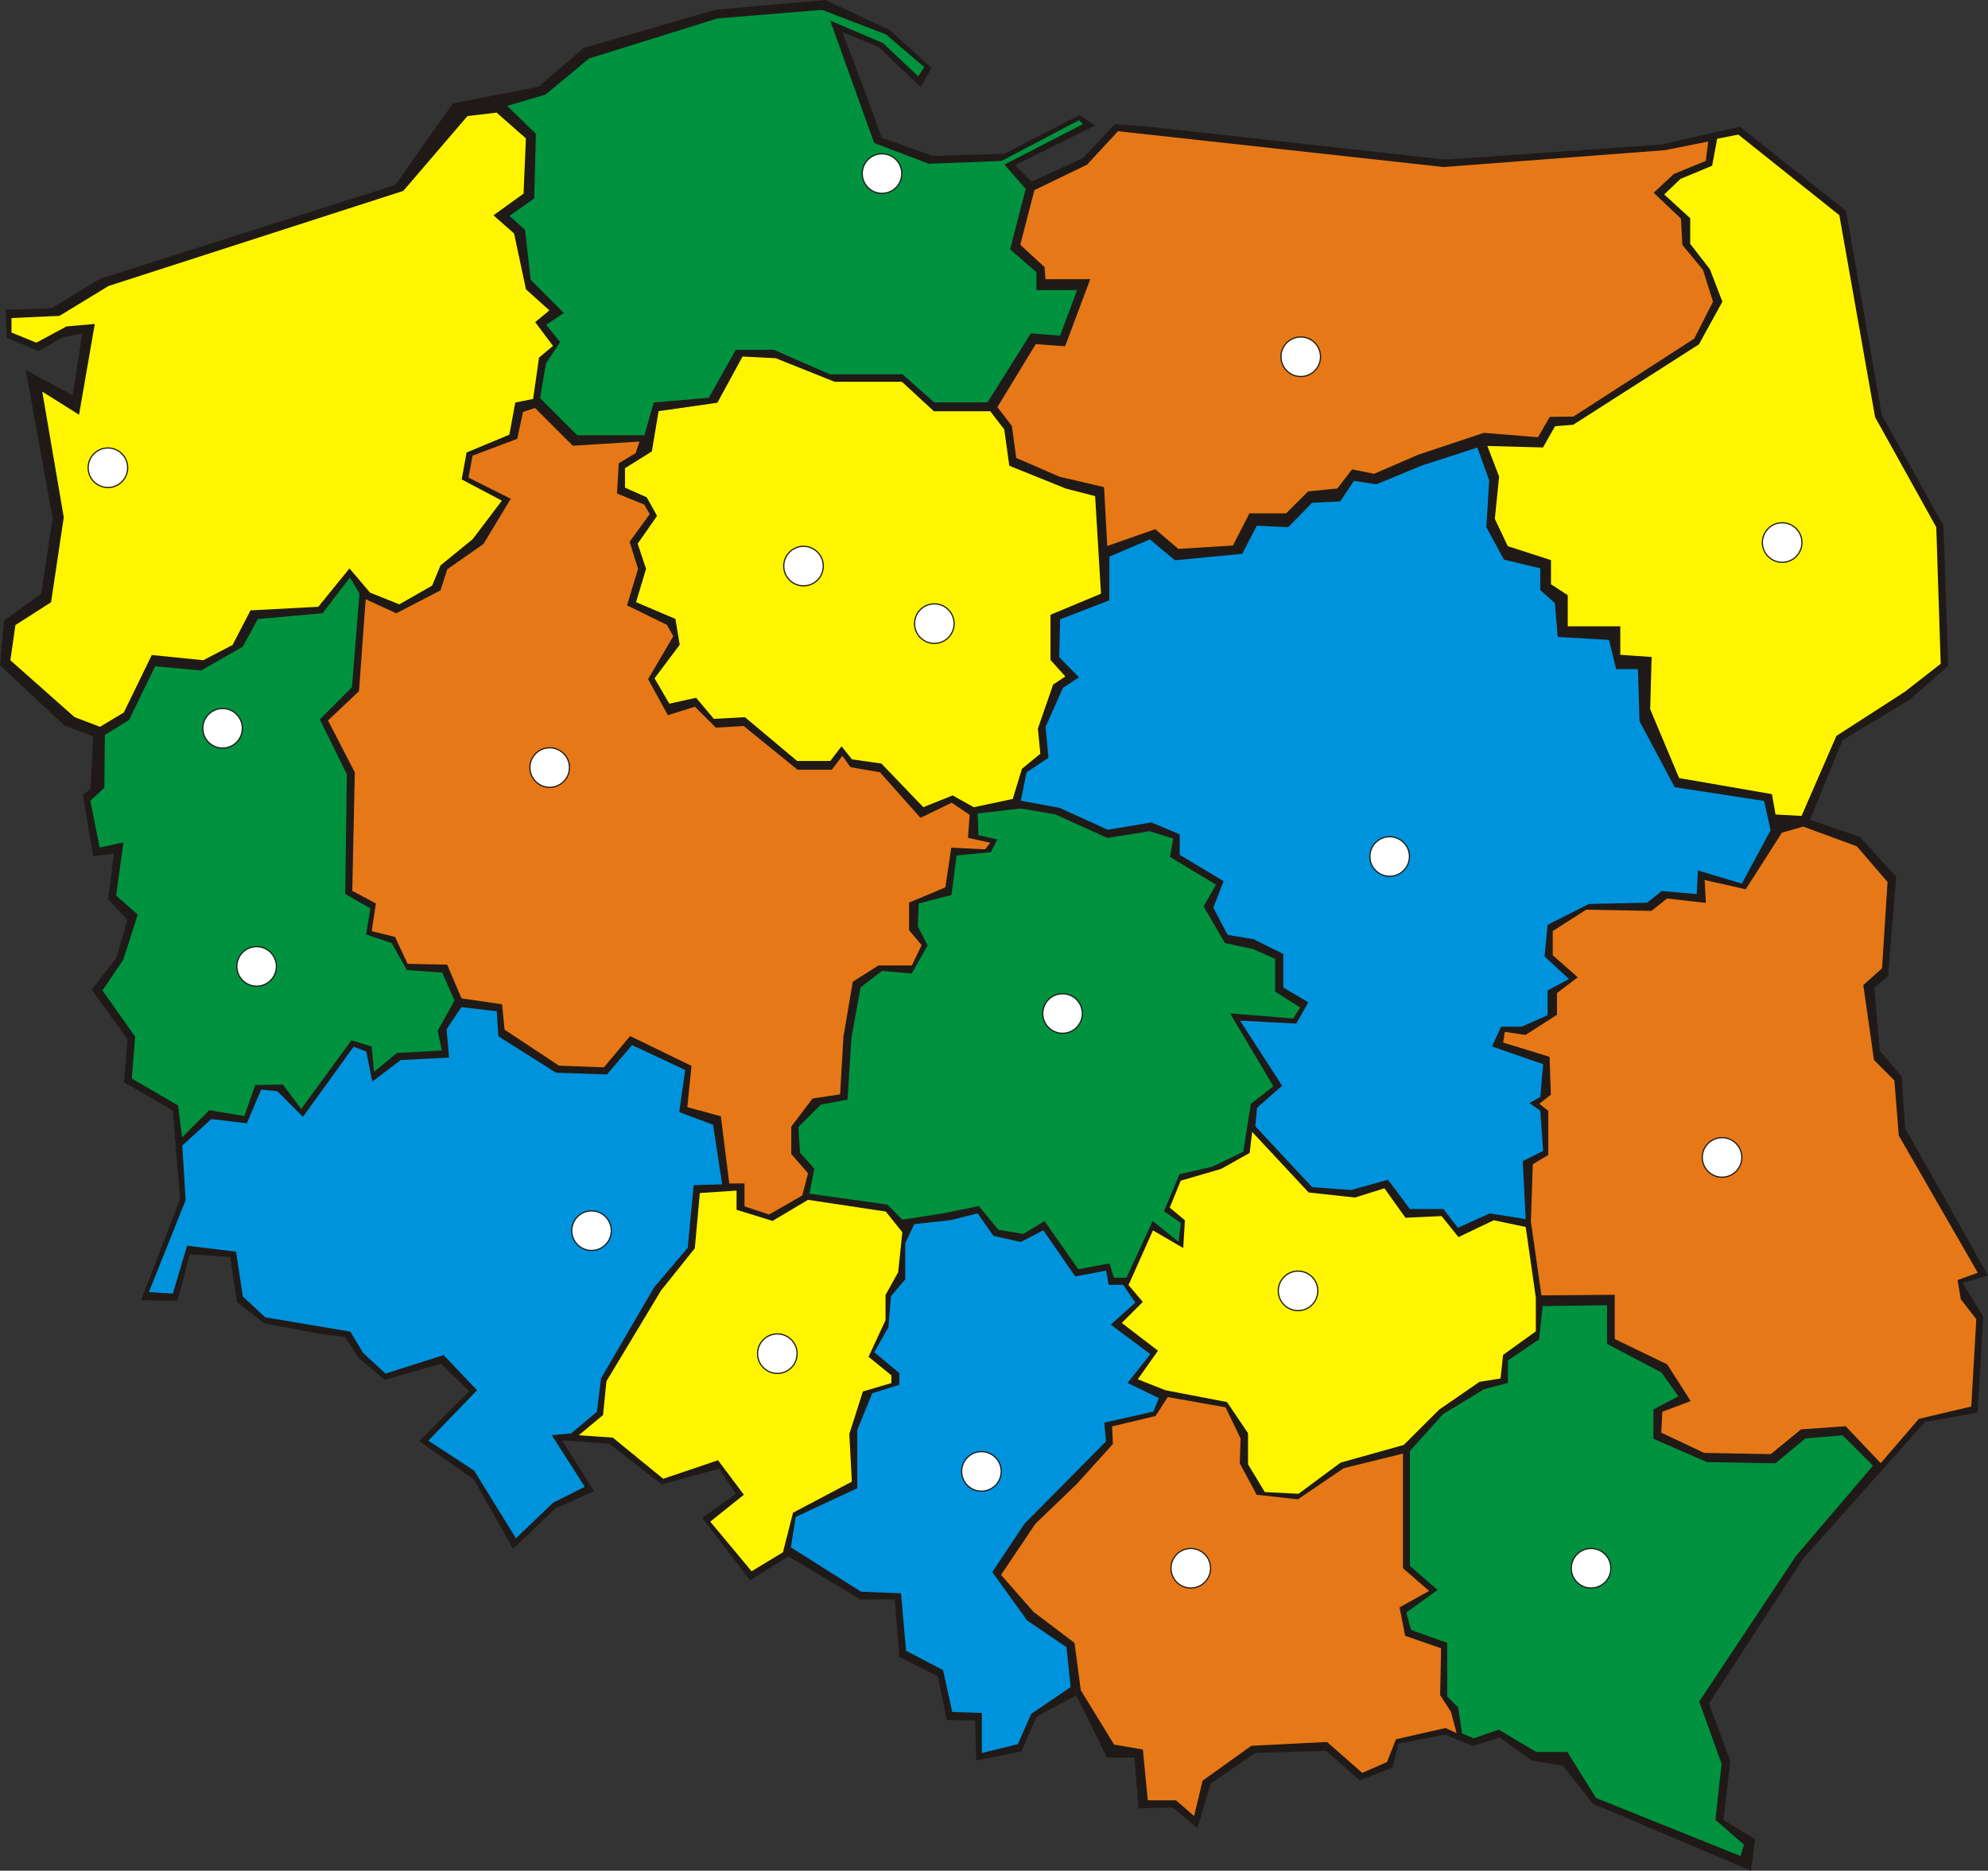
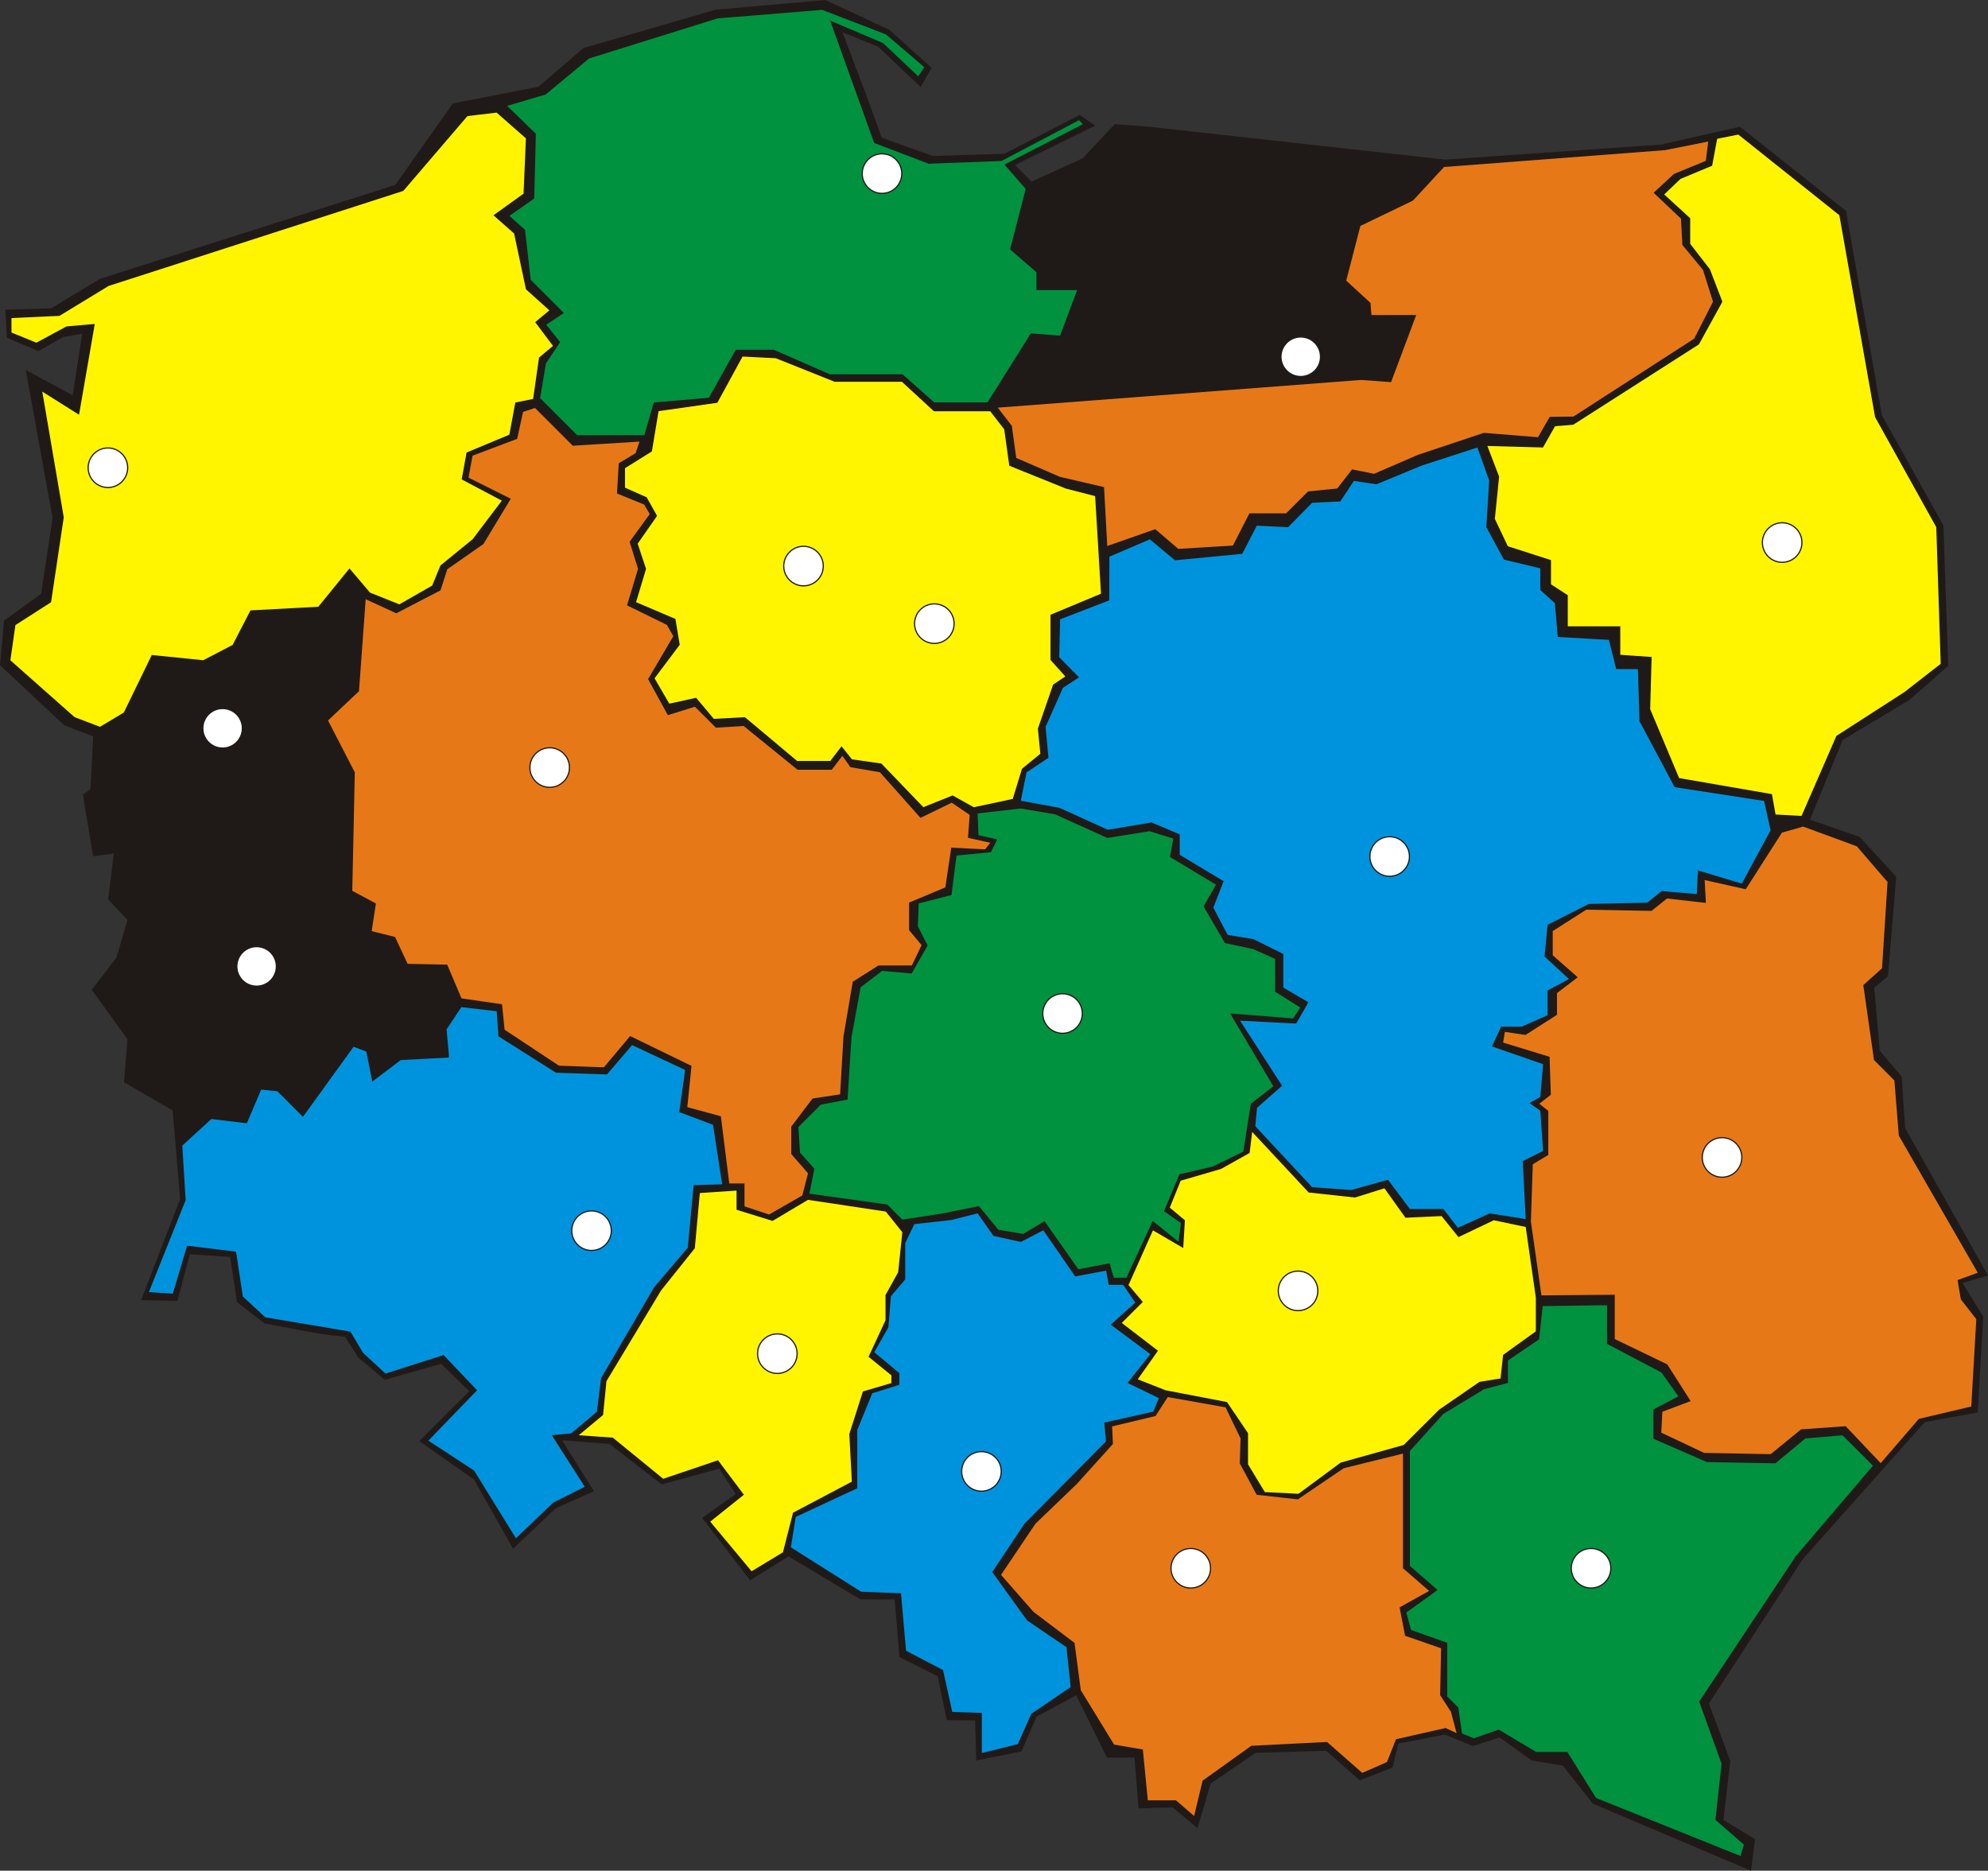
<svg xmlns="http://www.w3.org/2000/svg" id="svg2" viewBox="0 0 125.66 118.25" version="1.1">
  <rect x="0" y="0" width="125.66" height="118.25" fill="#333333" stroke="none" />
  <defs id="defs4">
    <style id="style6" type="text/css">.str0{stroke:#1f1a17;stroke-width:.076}.fil1{fill:#00923f}.fil5{fill:#0093dd}.fil2{fill:#e77817}.fil4{fill:#fff500}.fil6{fill:#fff}</style>
  </defs>
  <g id="_133699192" transform="translate(-21.011 -1.656)">
    <path id="Background" fill="#1f1a17" d="M45.995 13.348l-18.674 5.936-3.069 1.861-2.896.084.086 1.777 1.991.844 1.56-.882 1.217-.223-.604 3.898-2.965-1.599 1.695 9.362-.726 4.79-2.343 1.688-.256 2.821 4.066 3.803 1.823.697-.17 3.334-.482.349.652 3.894 1.305-.174-.354 2.904 1.217 1.299-.697 2.379-1.559 2.033 2.256 3.124-.219 2.725 3.077 1.777.47 5.606-2.465 6.383 2.294.049.783-2.947 2.554.174.431 2.857 1.737 1.343 3.462.652 1.625.196.848 1.318 1.666 1.4 3.565-1.015 1.774 1.734-3.159 3.157 3.464 2.43 2.467 4.371 2.686-2.553 2.423-1.084-2.009-3.221 2.996.23 3.302 2.562 3.636-.998 1.037 1.602-2.119 1.515 3.031 3.94 2.425-1.51 4.546 2.72h2.168l.299 3.64 2.427 1.22.564 2.77 1.794.02.069 2.53 2.858-.57.954-2.2 2.507-1.35 1.946 3.94h1.737l.259 3.21 2.164-.06 1.559 1.31.834-2.82 2.835-1.94 4.47-.13 2.12 1.87 2.08-.82.35-1.5 2.94-.58 1.78.73 1.69-.54 2.03 1.45 1.97.33 1.89 2.4 10 4.24.26-2-2-1.2.43-3.74-1.35-3.63 5.96-9.16 7.69-8.632 3.34-.606.35-6.062-1.31-2.12 1.61-.479-5.24-9.314-.21-3.242-1.39-1.65-.35-3.98.87-.735.52-6.285-2.31-2.515-3.14-1.09 2.06-5.032 4.21-2.529 2.47-2.166-.31-8.874-3.89-6.972-2.26-12.903-6.71-5.329-4.99 1.132-13.63.948-18.752-2.08-2.148-.163-2.024 2.162-3.231 1.472-1.046-1.046 5.064-2.49-.977-.678-4.756 2.454-4.524.141-3.229-1.153-.896-2.471-1.587-4.197 2.254.912 2.686 2.552.692-1.216-2.667-2.403-4.047-1.885-6.946.615-8.346 2.424-2.834 2.441-5.424 1.06z" />
    <path id="_133698328" class="fil1 str0" stroke="#1f1a17" stroke-width=".076" fill="#00923f" d="M86.191 22.766l-2.738 4.366h-3.404l-1.998-1.776h-4.588l-3.552-1.554h-2.368l-1.702 3.034-3.478.296-.592 2.072h-4.292l-2.368-2.368.37-2.22.888-1.332-.888-1.11 1.11-.74-2.072-2.072-.357-3.159-1.013-.904 1.592-1.117.103-4.054-1.85-1.798 2.487-.734 2.745-2.277 8.133-2.539 6.625-.54 4.044 1.555 2.458 2.1-.428.643-2.253-2.128-3.255-1.384 2.748 7.638 3.425 1.303 4.578-.173 4.924-2.59.296.31-4.958 2.556 1.323 1.519-.985 3.817 1.66 1.438v1.11h2.59l-1.11 2.96z" />
    <path id="_133698280" class="fil4 str0" stroke="#1f1a17" stroke-width=".076" fill="#fff500" d="M54.893 22.026l1.126 1.502-.901.751-.376 2.629-1.126.225-.376 2.028-2.703 1.126-.301 1.653 2.554 1.351-1.878 2.479-2.027 1.652-.526 1.277-2.103 1.201-1.877-.751-1.277-1.502-1.953 2.403-4.28.226-1.127 2.178-1.877.976-3.236-.33-1.762 3.623-1.531.92-1.636-.626-4.074-3.608.324-2.262 2.254-1.445.799-5.345-1.371-8.023 2.347 1.475.977-5.632-1.728.15-1.915 1.032-1.615-.657v-.976l3.061-.141 3.098-1.887 18.625-6.008 4.055-4.731 1.877-.225 1.878 1.652-.15 3.53-1.878 1.351 1.277 1.127.751 3.53 1.502 1.351z" />
-     <path id="_133698232" class="fil2 str0" stroke="#1f1a17" stroke-width=".076" fill="#e77817" d="M84.008 27.392l.925 1.202.278 2.035 2.775 1.203 2.775.647.204 3.743 3.061-1.072 1.454 1.242 3.488-.213 1.042-2.035h2.31l1.39-1.388 1.85-.184.93-1.203 1.38.277 2.78-1.202 4.16-1.388 3.44.278.74-1.288 1.49-.02 7.65-4.937 1.2-2.357-.64-2.036-1.3-1.572-.09-1.665-1.71-1.618 1.25-1.157 2.03-.831.16-1.296-2.79.554-13.97 1.065L91.666 9.91l-1.97 2.128-3.331 1.606-.906 3.498 1.538 1.414.064.788 2.809-.003-1.56 4.165-1.85-.138z" />
+     <path id="_133698232" class="fil2 str0" stroke="#1f1a17" stroke-width=".076" fill="#e77817" d="M84.008 27.392l.925 1.202.278 2.035 2.775 1.203 2.775.647.204 3.743 3.061-1.072 1.454 1.242 3.488-.213 1.042-2.035h2.31l1.39-1.388 1.85-.184.93-1.203 1.38.277 2.78-1.202 4.16-1.388 3.44.278.74-1.288 1.49-.02 7.65-4.937 1.2-2.357-.64-2.036-1.3-1.572-.09-1.665-1.71-1.618 1.25-1.157 2.03-.831.16-1.296-2.79.554-13.97 1.065l-1.97 2.128-3.331 1.606-.906 3.498 1.538 1.414.064.788 2.809-.003-1.56 4.165-1.85-.138z" />
    <path id="_133698184" class="fil4 str0" stroke="#1f1a17" stroke-width=".076" fill="#fff500" d="M129.84 20.725l-1.47 2.673-7.93 5.071-1.16.093-.76 1.342-3.55-.098.76 1.983-.27 2.673.83 1.752 2.72.876v1.521l1.06.692v1.982h3.32v1.798l1.98.138-.09 3.273 1.84 4.38 5.86 1.014.23 1.291 1.7.092 2.21-5.071 4.29-2.766 2.31-1.798-.28-8.666-3.87-6.962-2.26-12.769-6.41-5.117-1.38.274-.32 1.708-1.99.83-1.06 1.014 1.66 1.521v1.614l1.25 1.613z" />
    <path id="_133698136" class="fil5 str0" stroke="#1f1a17" stroke-width=".076" fill="#0093dd" d="M118.87 60.14l-.19 1.962 1.57 1.45-1.38.737v1.567l-1.66.738h-1.29l-.55 1.187 3.22 1.118-.18 2.121-.65.368.65.462.18 2.581-1.29.645.19 3.688-2.31-.368-2.03.922-.92-1.199h-2.12l-1.38-1.844-2.31.645-2.49-.184-3.61-3.872.11-1.199 1.57-1.383-2.678-4.149 3.598.185.74-1.291-1.57-.922v-2.121l-1.85-.922-1.655-.276-.922-1.752.645-1.66-2.766-1.66v-1.29l-1.752-.738-2.766.461-3.042-1.383-2.49-.461.369-1.844 1.383-.922-.184-1.936 1.106-2.489.991-.646-1.233-1.249.058-2.439 3.108-1.198.006-2.761 2.602-1.112 1.597 1.328 4.212-.406.923-1.781 1.99.095 1.51-1.541 1.78-.087.86-1.301 1.44.216 2.86-1.182 3.55-1.15.76 2.121-.18 2.951 1.1 2.028 2.31.553v1.383l.92.83.18 2.12 3.23.185.46 1.844h1.38l.1 3.319 2.21 4.149 5.66.871.42 1.895-1.84 3.411-2.76-.829-.07 1.487-2.24-.196-.92.737-3.69.079z" />
    <path id="_133698088" class="fil2 str0" stroke="#1f1a17" stroke-width=".076" fill="#e77817" d="M140.79 69.938l.28 3.489 5.01 8.702-1.29.471.2 1.176.98 1.254-.32 5.566-3.33.784-2.43 2.823-2.23-2.352-2.79.196-1.92 1.568-4.23-.079-2.74-1.293.07-1.372 1.77-.667-1.45-2.273-3.33-1.607V83.54l-4.63.04-.67-4.704.12-3.646.98-.588v-2.744l-.59-.47.75-.588-.08-2.352-2.94-.902.12-.745 1.33.196 1.96-1.254v-1.372l1.29-.98-1.56-1.372v-1.568l2.15-1.372 4.12.078.98-.784 2.43.275-.08-1.451 2.62.588 2.28-3.567 1.37-.392 3.41 1.254 1.96 2.274-.35 5.488-1.18 1.058.67 4.704z" />
    <path id="_133698040" class="fil1 str0" stroke="#1f1a17" stroke-width=".076" fill="#00923f" d="M128.91 94.04l4.31.078 1.89-1.57 2.38-.205 1.96 1.963-4.89 5.734-6.1 9.18 1.41 3.93-.39 3.53 1.81 1.57-.24.78-9.18-3.69-1.81-2.9h-1.96l-2.36-1.41-1.57.55-.78-.32-.24-1.65-.7-.7v-3.38l-2.28-.81-.31-1.15 1.96-1.41-1.73-1.5v-7.296l2.12-2.356 2.59-1.57 1.49-.392v-1.413l1.97-1.335.23-2.119 4.14-.056v2.459l3.43 1.806 1.1 1.549-1.6.836v1.805z" />
    <path id="_133697992" class="fil2 str0" stroke="#1f1a17" stroke-width=".076" fill="#e77817" d="M109.73 93.493v7.277l1.68 1.46-1.89 1.05.34 1.75 2.28.79-.06 2.98.68 1.05.38 1.43-.76-.35-3.1.7-.57 1.44-1.6.7-2.23-1.96-4.76.24-3.059 2.19-.549 2.28-1.178-1.02h-1.805l-.314-3.22-1.806-.31-2.119-3.46-.393-2.98-2.59-1.96-2.069-2.36 2.194-3.26 2.62-2.518 2.268-2.512-.053-1.126 2.763-.662.775-1.205 3.7.656.961 1.995-.05 1.57 1.054 1.963 2.57.283 2.89-1.962z" />
    <path id="Swiętokrzyskie" class="fil4" fill="#fff500" d="M115.43 78.792l2.02.425.64 4.469v2.128l-2.07 1.49-.16 1.489-1.33.213-2.55 1.756-2.24 2.234-3.99 1.117-2.66 1.969-2.13-.107-1.062-1.755v-1.969l-1.33-1.968-3.883-.745-1.756-.692 1.277-1.808-2.288-1.756 1.33-1.33-.904-1.064 1.543-3.458 1.915 1.117.106-1.755-.957-.798.691-1.703 2.554-.745 1.804-1.01.16-1.33 3.57 3.83 2.93.319 1.86-.585 1.33 1.862 2.28-.106 1.07 1.33z" />
    <path id="_133697824" class="fil5 str0" stroke="#1f1a17" stroke-width=".076" fill="#0093dd" d="M90.961 81.93l.159.905h.905l.798 1.17-1.543 1.383 2.5 1.862-1.436 1.809 1.968.958-.372.904-3.086.692.107 1.17-5.161 5.214-2.021 3.033 2.181 3.03 2.5 1.7.266 2.56-2.5 1.7-.851 1.92-2.341.58v-2.55l-1.862-.06-.585-2.66-2.341-1.22-.319-3.62-2.501-.1-4.468-2.824.319-1.968 3.883-1.809v-3.671l.958-2.34 1.702-.532v-.692l-1.596-1.33.905-1.596.159-1.968.905-1.064v-2.288l.585-1.224 2.367-.266 1.676-.425 1.011 1.436 1.702.373 1.437-.745 2.021 2.926z" />
    <path id="_133697776" class="fil1 str0" stroke="#1f1a17" stroke-width=".076" fill="#00923f" d="M97.93 57.565l-.798 1.383 1.33 2.288 1.758.372 1.43.638v2.075l1.6 1.011-.48.745-3.936-.319 2.716 4.575-1.44 1.117-.478 3.032-1.968.958-2.075.479-.957 2.287 1.064.745-.16 1.277-1.649-1.33-1.649 3.564h-.852l-.266-.904-1.968.372-2.128-3.032-1.33.798-1.596-.266-1.224-1.49-2.394.479-2.447.373-.957-.958-4.948-.692.319-1.596-.904-1.01-.107-1.65 1.437-1.436 1.675-.319.244-3.891.583-3.196 1.381-1.053 1.862.16.984-1.729-.611-1.197.053-1.49 2.075-.532.319-2.5 2.181-.213.373-.745-1.171-.266-.053-1.436 2.766-.319 2.182.372 3.298 1.49 2.66-.426 1.543.479-.213 1.17z" />
    <path id="_133697728" class="fil4 str0" stroke="#1f1a17" stroke-width=".076" fill="#fff500" d="M86.811 49.319l-1.17.957-.585 1.916-2.501.532-1.33-.745-1.862.745-2.66-2.767-1.862-.266-.638-.798-.692.905h-2.128l-3.298-2.767-1.969.107-1.117-1.33-1.702.372-.958-1.649 1.596-2.128-.266-1.596-2.5-1.064.638-2.128-.532-1.596 1.224-1.756-.639-1.143-1.383-.612v-1.277l1.703-1.064.425-2.554 3.724-.532 1.596-2.926 2.128.107 3.724 1.489h4.256l2.022 1.862h3.564l.905 1.171.319 2.287 3.564 1.437 1.862.478.373 6.225-3.192 1.33v2.819l.957 1.064-.798.532-.957 2.767z" />
    <path id="_133697680" class="fil2 str0" stroke="#1f1a17" stroke-width=".076" fill="#e77817" d="M61.754 33.518l.372.639-1.276 1.755.532 1.703-.692 2.287 2.5 1.224.426.745-1.596 2.713 1.224 2.234 1.702-.532 1.33 1.33 1.756-.106 3.404 2.766h2.128l.692-.904.532.745 1.862.319 2.554 2.873 1.968-.958 1.17.798-.106 1.437 1.436.319-.372.479-2.128-.107-.372 2.501-2.288.957v1.703l.798.957-.638 1.33h-2.128l-1.596 1.011-.586 3.458-.212 3.671-1.756.266-1.33 1.755v1.703l1.064 1.223-.372 1.437-2.128 1.223-1.596-.532v-1.436h-.958l-.532-4.256-2.128-.578.266-2.614-3.83-1.862-1.65 1.968-2.872-.106-3.458-2.288-.16-1.596-2.554-.372-.904-2.128-2.5-.053-.798-1.703-1.49-.372.266-1.756-1.49-.798.16-7.501-1.702-3.298 1.968-1.862.426-5.852 1.968.904 2.766-1.436.426-1.33 2.288-1.596 1.702-2.82-2.66-1.33.266-1.436 2.82-1.064.372-1.703.798-.266 2.394 2.394 4.256-.266-.266.798-1.064.639-.106 1.862z" />
-     <path id="_133697632" class="fil1 str0" stroke="#1f1a17" stroke-width=".076" fill="#00923f" d="M44.198 60.704l1.596.532.958 1.702 2.234.16.798 1.808-1.064 1.916.266 1.276-2.873.16-1.489 1.224-.16-1.65-1.224-.372-3.192 4.362-1.17-1.569-1.702.027-.692 1.968-2.234-.372-1.756 1.755-.266-2.075-2.926-1.702.213-2.66-2.075-2.926 1.33-1.968.904-2.82-1.364-1.192.46-3.33-1.49.319-.6-3.012.89-.834.03-3.336 1.542-.957 1.65-3.405 2.926.266 2.606-1.49.958-1.755 4.096-.373 1.756-2.287.638 1.064-.478 5.958-2.022 2.022 1.702 3.458-.106 7.554 1.596.904z" />
    <path id="_133697584" class="fil5 str0" stroke="#1f1a17" stroke-width=".076" fill="#0093dd" d="M37.761 84.963l5.373.904.798 1.33 1.436 1.33 3.671-1.17 2.075 2.181-3.086 3.192 2.926 1.915 2.66 4.309 2.394-2.287 2.022-1.011-2.075-3.245 1.171-.107 1.649-1.383.266-2.128 3.351-5.745 2.128-2.501.373-3.937 1.809-.053-.586-3.83-2.128-.798.373-2.66-3.405-1.596-1.596 1.862-3.192-.107-3.618-2.287-.106-1.596-2.288-.266-.957 1.436.159 1.756-3.032.159-1.756 1.33-.372-1.862-.851-.319-3.192 4.416-1.596-1.596-1.064-.107-.905 2.128-2.234-.266-1.862 1.703.213 3.458-2.341 5.852 1.596.106.904-3.032 3.033.372.425 2.82z" />
    <path id="_133697536" class="fil4 str0" stroke="#1f1a17" stroke-width=".076" fill="#fff500" d="M77.82 82.09l-.798 1.436v1.596l-1.064 2.288 1.437 1.17v.532l-1.809.532-.851 2.66.159 3.033-3.724 1.968-.638 2.501-2.022 1.224-2.66-3.193 2.128-1.702-1.596-2.128-3.458 1.17-3.192-2.607-2.234-.159 1.596-1.33.213-2.128 3.458-5.746 2.128-2.66.319-3.511 2.394-.16V78.1l2.234.692 2.235-1.33 4.947.744 1.064 1.33z" />
    <circle id="_133696864" cy="12.629" class="fil6 str0" cx="76.762" r="1.25" stroke="#1f1a17" stroke-width=".076" fill="#fff" />
    <circle id="_133696816" cy="24.207" class="fil6 str0" cx="103.23" r="1.25" stroke="#1f1a17" stroke-width=".076" fill="#fff" />
    <circle id="_133696768" cy="41.078" class="fil6 str0" cx="80.07" r="1.25" stroke="#1f1a17" stroke-width=".076" fill="#fff" />
    <circle id="_133696720" cy="37.439" class="fil6 str0" cx="71.8" r="1.25" stroke="#1f1a17" stroke-width=".076" fill="#fff" />
    <circle id="_133696672" cy="50.175" class="fil6 str0" cx="55.756" r="1.25" stroke="#1f1a17" stroke-width=".076" fill="#fff" />
    <circle id="_133696624" cy="47.694" class="fil6 str0" cx="35.081" r="1.25" stroke="#1f1a17" stroke-width=".076" fill="#fff" />
    <circle id="_133696576" cy="62.745" class="fil6 str0" cx="37.231" r="1.25" stroke="#1f1a17" stroke-width=".076" fill="#fff" />
    <circle id="_133696528" cy="79.451" class="fil6 str0" cx="58.402" r="1.25" stroke="#1f1a17" stroke-width=".076" fill="#fff" />
    <circle id="_133696480" cy="87.225" class="fil6 str0" cx="70.146" r="1.25" stroke="#1f1a17" stroke-width=".076" fill="#fff" />
    <circle id="_133696432" cy="94.668" class="fil6 str0" cx="83.047" r="1.25" stroke="#1f1a17" stroke-width=".076" fill="#fff" />
    <circle id="_133696384" cy="100.79" class="fil6 str0" cx="96.279" r="1.25" stroke="#1f1a17" stroke-width=".076" fill="#fff" />
    <circle id="_133696336" cy="100.79" class="fil6 str0" cx="121.58" r="1.25" stroke="#1f1a17" stroke-width=".076" fill="#fff" />
    <circle id="_133696288" cy="83.255" class="fil6 str0" cx="103.06" r="1.25" stroke="#1f1a17" stroke-width=".076" fill="#fff" />
    <circle id="_133696240" cy="74.82" class="fil6 str0" cx="129.86" r="1.25" stroke="#1f1a17" stroke-width=".076" fill="#fff" />
    <circle id="_133696192" cy="55.799" class="fil6 str0" cx="108.85" r="1.25" stroke="#1f1a17" stroke-width=".076" fill="#fff" />
    <circle id="_133696144" cy="65.723" class="fil6 str0" cx="88.174" r="1.25" stroke="#1f1a17" stroke-width=".076" fill="#fff" />
    <circle id="_133696096" cy="35.951" class="fil6 str0" cx="133.66" r="1.25" stroke="#1f1a17" stroke-width=".076" fill="#fff" />
    <circle id="_133696024" cy="31.223" class="fil6 str0" cx="27.832" r="1.25" stroke="#1f1a17" stroke-width=".076" fill="#fff" />
  </g>
</svg>